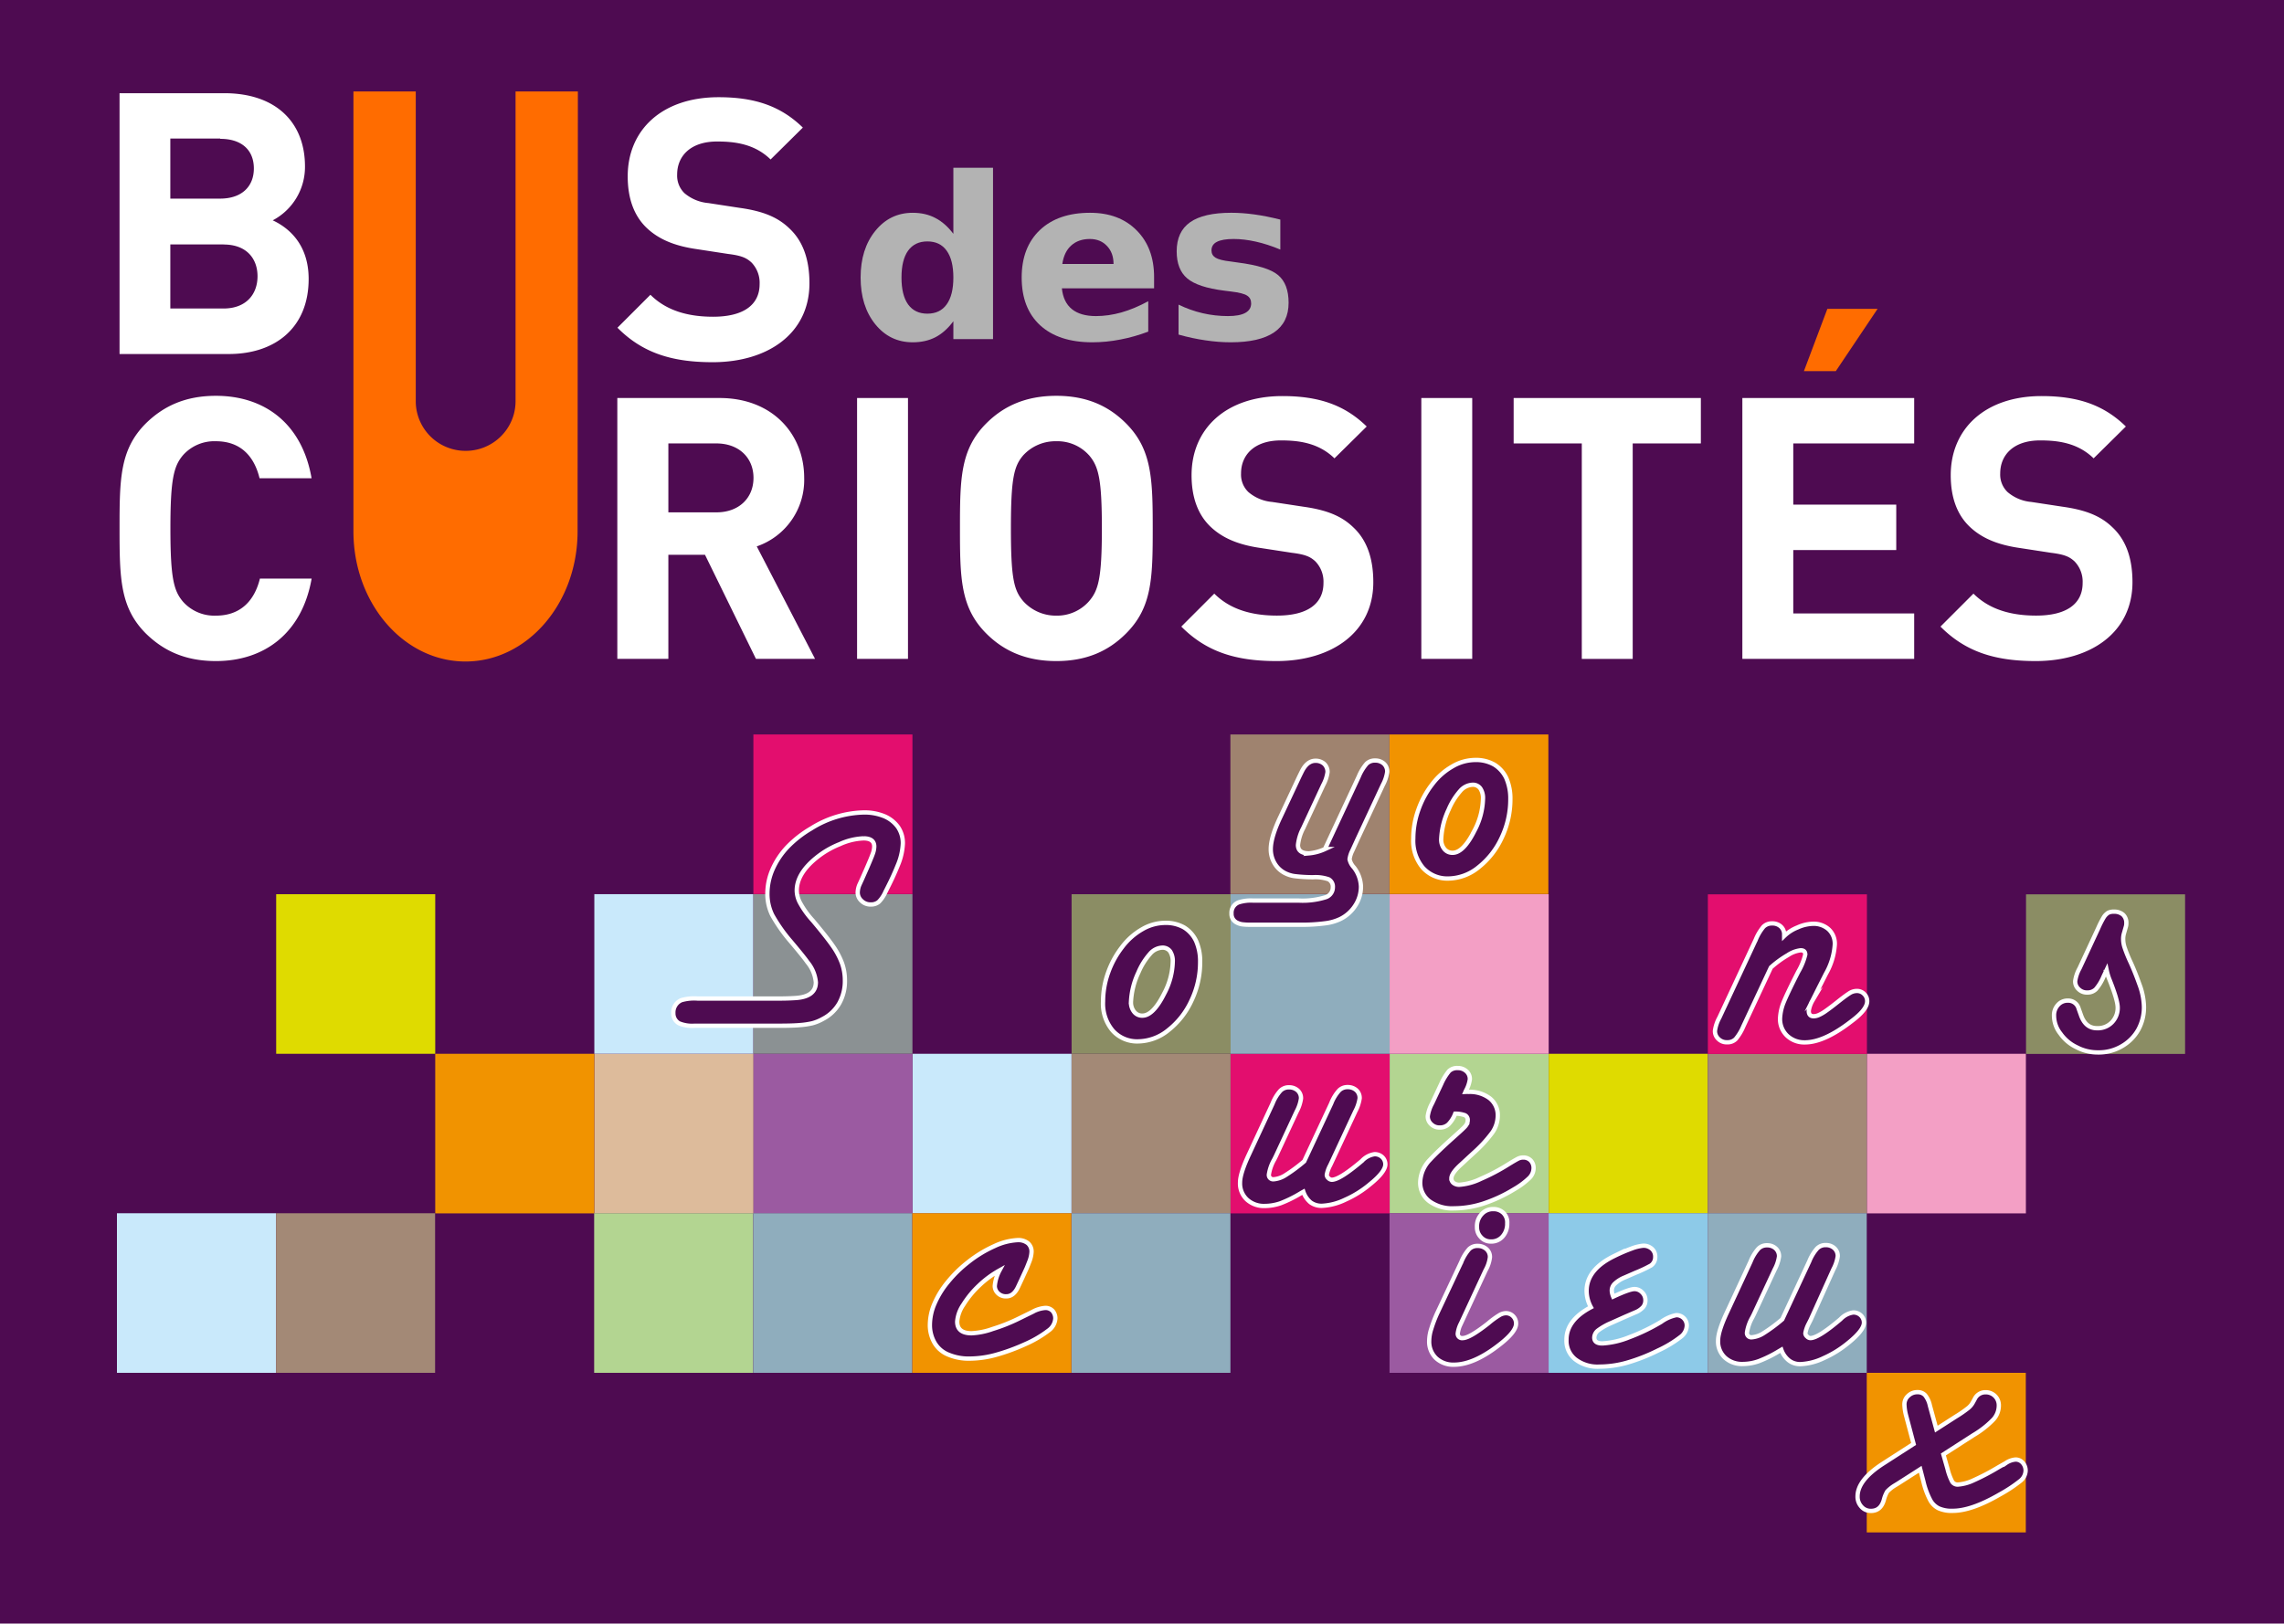
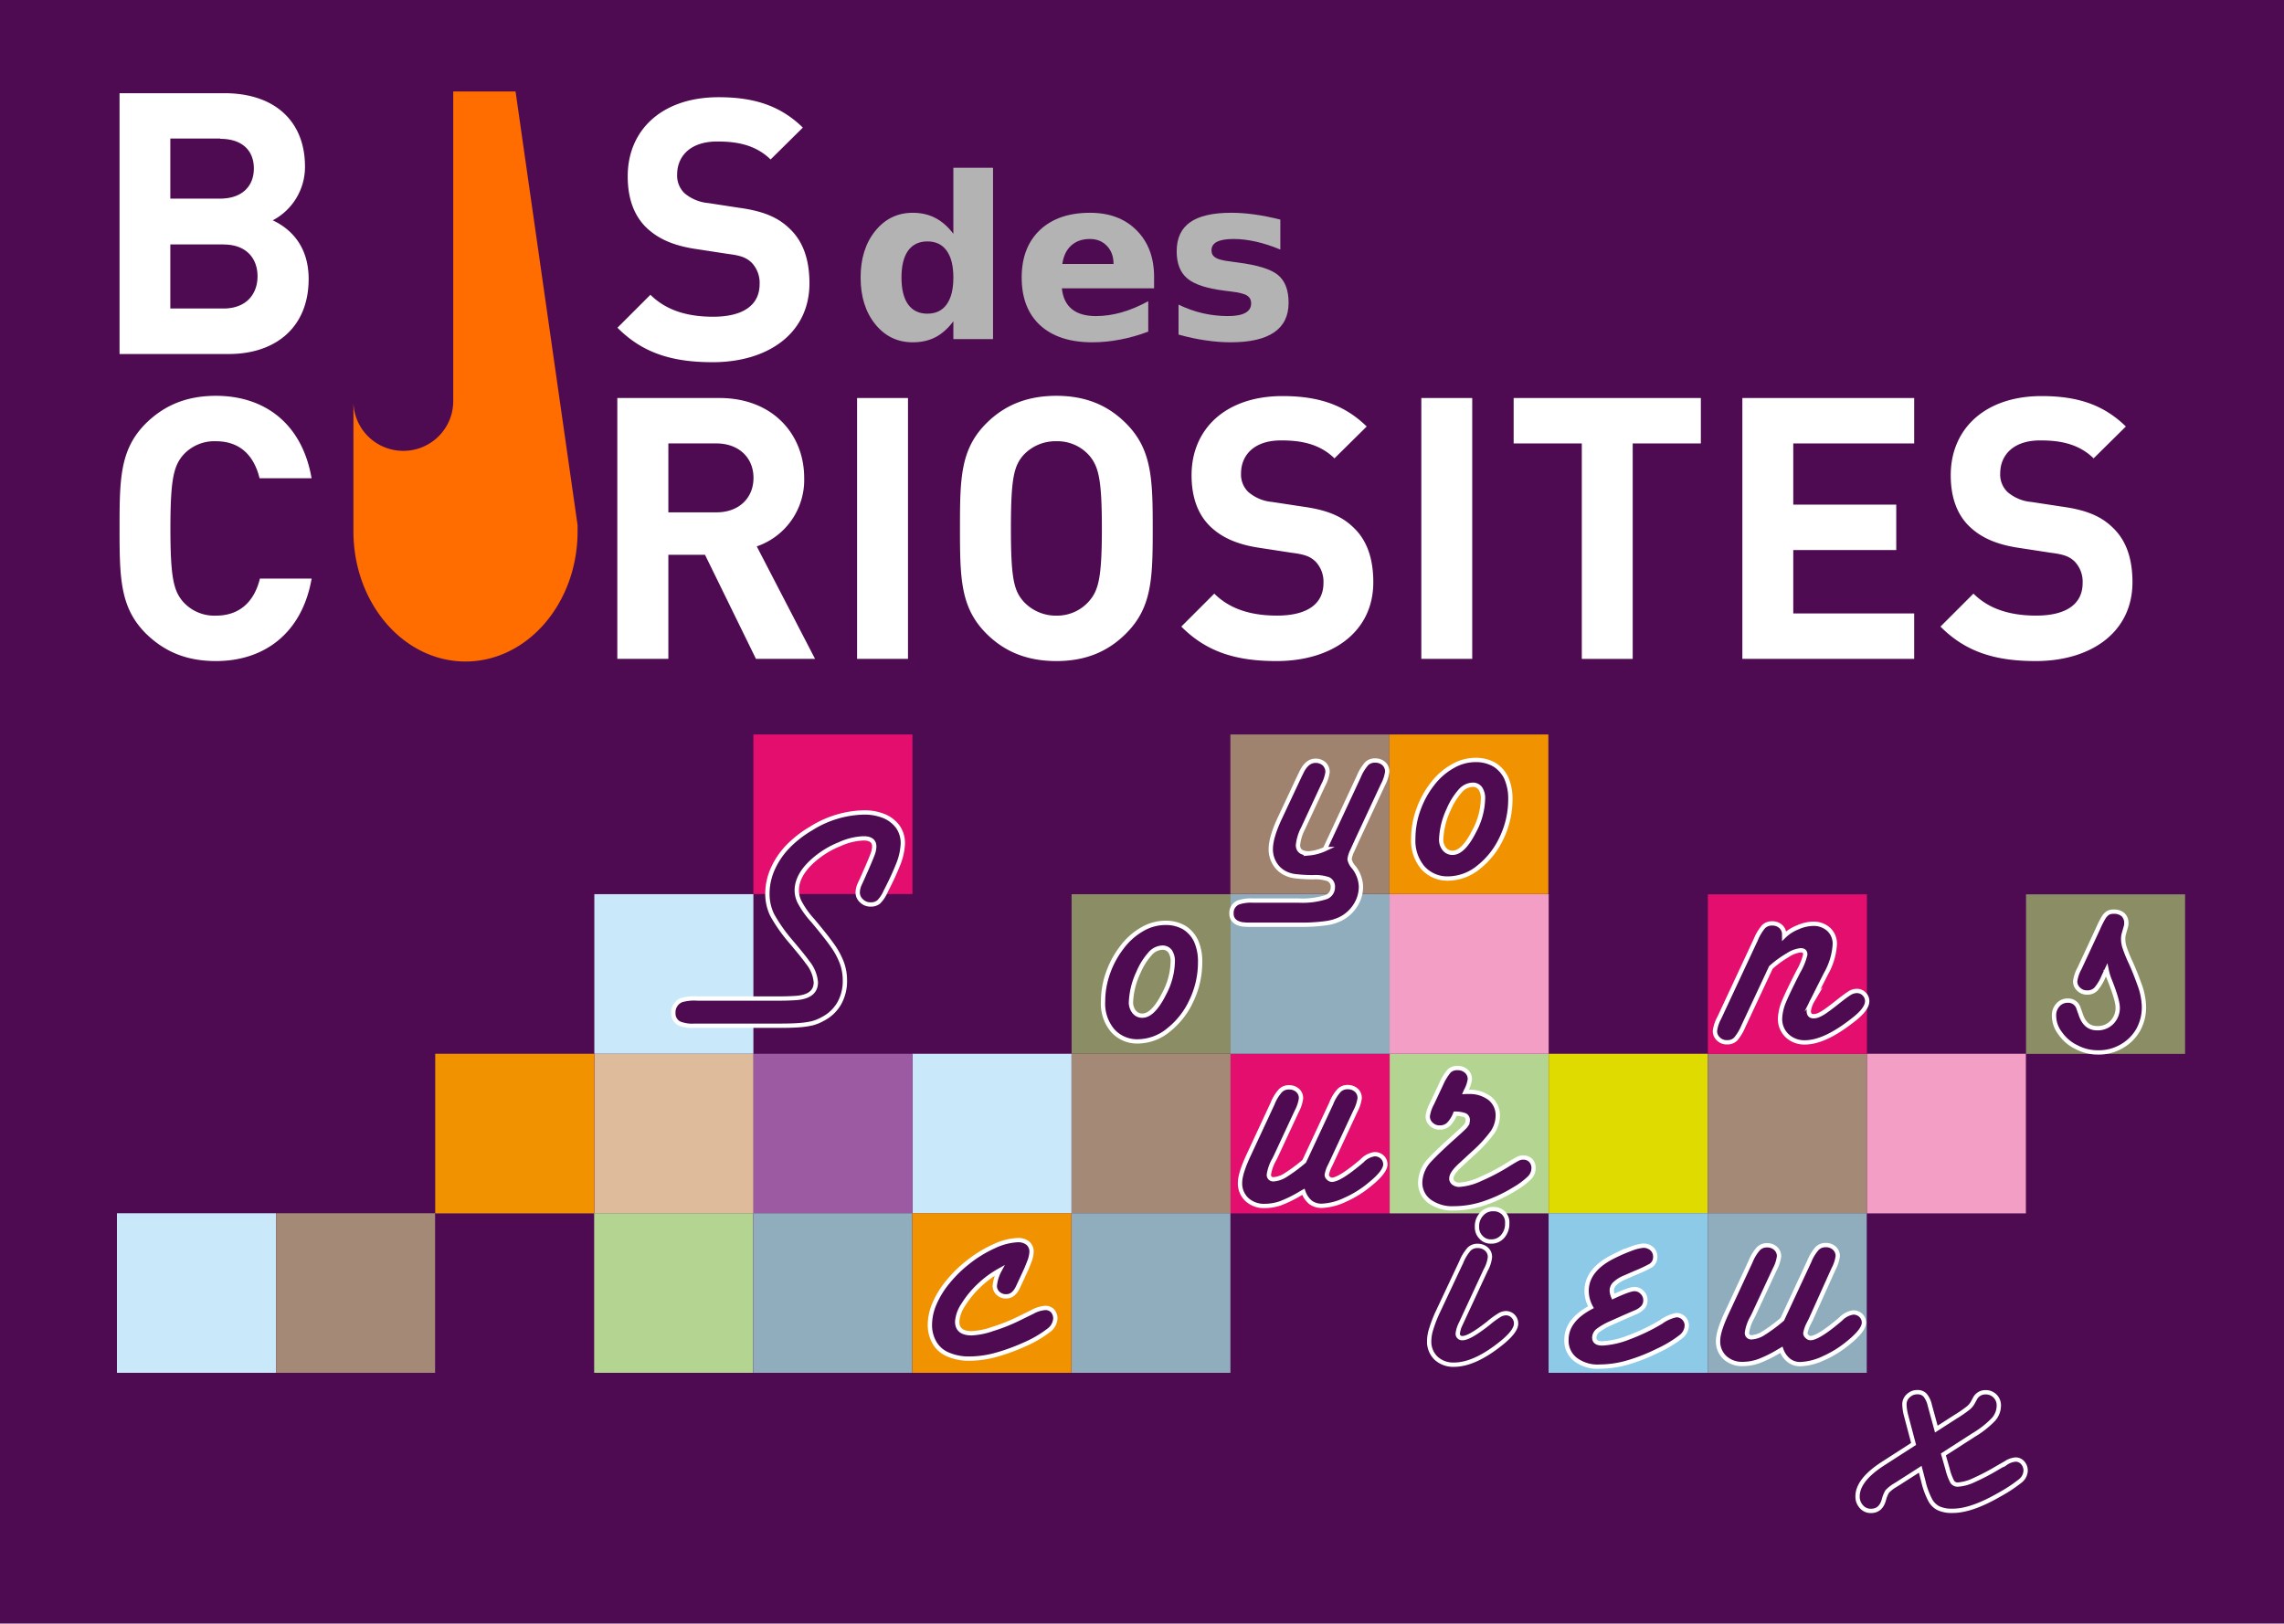
<svg xmlns="http://www.w3.org/2000/svg" xmlns:ns1="http://sodipodi.sourceforge.net/DTD/sodipodi-0.dtd" xmlns:ns2="http://www.inkscape.org/namespaces/inkscape" id="Calque_1" data-name="Calque 1" viewBox="0 0 529.869 376.739" version="1.1" ns1:docname="bus-des-curiosites.svg" width="529.869" height="376.739" ns2:version="1.0.1 (3bc2e813f5, 2020-09-07)">
  <ns1:namedview pagecolor="#4e0b51" bordercolor="#666666" borderopacity="1" objecttolerance="10" gridtolerance="10" guidetolerance="10" ns2:pageopacity="1" ns2:pageshadow="2" ns2:window-width="1920" ns2:window-height="1009" id="namedview125" showgrid="false" fit-margin-top="0" fit-margin-left="0" fit-margin-right="0" fit-margin-bottom="0" ns2:zoom="1.6113754" ns2:cx="204.2496" ns2:cy="222.1346" ns2:window-x="0" ns2:window-y="0" ns2:window-maximized="1" ns2:current-layer="Calque_1" ns2:pagecheckerboard="true" ns2:document-rotation="0" />
  <defs id="defs4">
    <style id="style2">.cls-1{fill:#ff6c00;}.cls-2{fill:#fff;}.cls-3{font-size:52.34px;fill:#b3b3b3;font-family:DINPro-Bold, DIN Pro;font-weight:700;}.cls-4{fill:#a38976;}.cls-5{fill:#b3d591;}.cls-6{fill:#c9e9fb;}.cls-7{fill:#f39fc5;}.cls-8{fill:#9b5aa1;}.cls-9{fill:#dfdb00;}.cls-10{fill:#ddbb9b;}.cls-11{fill:#e30e6e;}.cls-12{fill:#f19300;}.cls-13{fill:#8fadbd;}.cls-14{fill:#8dcae8;}.cls-15{fill:#8b9193;}.cls-16{fill:#8b8d64;}.cls-17{fill:#9f836f;}.cls-18{fill:#4e0b51;stroke:#fff;stroke-miterlimit:10;}</style>
  </defs>
  <title id="title6">bandeau-bus-des-curiosites</title>
  <rect style="font-variation-settings:'wdth' 75, 'wght' 300;fill:#4e0b51;fill-opacity:1;stroke-width:5.569" id="rect1117" width="529.869" height="376.739" x="0" y="0" />
-   <path class="cls-1" d="m 133.994,121.867 v 0 q 0,0.72 0,1.44 c 0,16.68 -11.66,30.19 -26,30.19 -14.34,0 -26,-13.51 -26,-30.19 q 0,-0.72 0,-1.44 v 0 -100.65 h 14.46 v 71.9 a 11.3,11.3 0 0 0 0.38,2.92 11.55,11.55 0 0 0 11.19,8.58 11.57,11.57 0 0 0 11.2,-8.58 11.75,11.75 0 0 0 0.38,-2.92 v -71.9 h 14.46 z" id="path8" />
+   <path class="cls-1" d="m 133.994,121.867 v 0 q 0,0.72 0,1.44 c 0,16.68 -11.66,30.19 -26,30.19 -14.34,0 -26,-13.51 -26,-30.19 q 0,-0.72 0,-1.44 v 0 -100.65 v 71.9 a 11.3,11.3 0 0 0 0.38,2.92 11.55,11.55 0 0 0 11.19,8.58 11.57,11.57 0 0 0 11.2,-8.58 11.75,11.75 0 0 0 0.38,-2.92 v -71.9 h 14.46 z" id="path8" />
  <path class="cls-2" d="m 53.074,82.147 h -25.34 v -60.52 h 24.32 c 11.81,0 18.7,6.63 18.7,17 a 14,14 0 0 1 -7.48,12.5 c 3.65,1.7 8.33,5.52 8.33,13.6 0,11.3 -7.74,17.42 -18.53,17.42 z m -2,-50 h -11.56 v 13.94 h 11.56 c 5,0 7.82,-2.8 7.82,-7 0,-4.2 -2.76,-6.87 -7.78,-6.87 z m 0.77,24.57 h -12.33 v 14.87 h 12.33 c 5.35,0 7.9,-3.4 7.9,-7.48 0,-4.08 -2.53,-7.37 -7.86,-7.37 z" id="path10" />
  <path class="cls-2" d="m 165.344,84.047 c -9.18,0 -16.15,-2 -22.1,-8 l 7.65,-7.65 c 3.82,3.82 9,5.1 14.54,5.1 7,0 10.79,-2.72 10.79,-7.57 a 6.76,6.76 0 0 0 -1.87,-5 c -1.19,-1.11 -2.38,-1.62 -5.44,-2 l -7.23,-1.11 c -5.35,-0.76 -9,-2.38 -11.73,-5 -2.89,-2.81 -4.33,-6.8 -4.33,-11.9 0,-10.8 8,-18.36 21.08,-18.36 8.33,0 14.37,2 19.55,7.05 l -7.48,7.4 c -3.74,-3.66 -8.41,-4.17 -12.41,-4.17 -6.29,0 -9.27,3.49 -9.27,7.65 a 5.66,5.66 0 0 0 1.7,4.34 9.86,9.86 0 0 0 5.53,2.29 l 7.23,1.11 c 5.52,0.76 8.92,2.21 11.56,4.76 3.23,3 4.67,7.31 4.67,12.75 0,11.68 -9.69,18.31 -22.44,18.31 z" id="path12" />
  <path class="cls-2" d="m 50.094,153.397 c -7,0 -12.07,-2.3 -16.24,-6.38 -6,-6 -6.12,-12.83 -6.12,-24.4 0,-11.57 0.09,-18.36 6.12,-24.39 4.17,-4.08 9.27,-6.38 16.24,-6.38 11.31,0 20,6.46 22.19,19.13 h -12.07 c -1.19,-4.93 -4.25,-8.59 -10.12,-8.59 a 9.74,9.74 0 0 0 -7.56,3.15 c -2.21,2.55 -3,5.52 -3,17.08 0,11.56 0.77,14.54 3,17.09 a 9.74,9.74 0 0 0 7.56,3.15 c 5.87,0 9,-3.66 10.2,-8.59 h 12 c -2.22,12.67 -10.98,19.13 -22.2,19.13 z" id="path14" />
  <path class="cls-2" d="m 175.374,152.887 -11.82,-24.15 h -8.5 v 24.15 h -11.84 V 92.357 h 23.72 c 12.32,0 19.63,8.42 19.63,18.53 a 16.3,16.3 0 0 1 -11,15.9 l 13.52,26.1 z m -9.18,-50 h -11.14 v 16 h 11.16 c 5.19,0 8.59,-3.31 8.59,-8 0,-4.69 -3.42,-7.99 -8.59,-7.99 z" id="path16" />
  <path class="cls-2" d="M 198.834,152.887 V 92.357 h 11.81 v 60.53 z" id="path18" />
  <path class="cls-2" d="m 261.214,147.017 c -4.08,4.08 -9.18,6.38 -16.15,6.38 -6.97,0 -12.16,-2.3 -16.24,-6.38 -6,-6 -6.12,-12.83 -6.12,-24.4 0,-11.57 0.09,-18.36 6.12,-24.39 4.08,-4.08 9.27,-6.38 16.24,-6.38 6.97,0 12.07,2.3 16.15,6.38 6,6 6.21,12.83 6.21,24.39 0,11.56 -0.16,18.37 -6.21,24.4 z m -8.59,-41.4 a 9.83,9.83 0 0 0 -7.56,-3.23 10.16,10.16 0 0 0 -7.65,3.23 c -2.21,2.55 -2.89,5.44 -2.89,17 0,11.56 0.68,14.37 2.89,16.92 a 10.18,10.18 0 0 0 7.65,3.32 9.86,9.86 0 0 0 7.56,-3.32 c 2.21,-2.55 3,-5.35 3,-16.92 0,-11.57 -0.78,-14.4 -2.99,-17 z" id="path20" />
  <path class="cls-2" d="m 296.154,153.397 c -9.18,0 -16.15,-2 -22.1,-8 l 7.65,-7.65 c 3.83,3.82 9,5.1 14.54,5.1 7.05,0 10.79,-2.72 10.79,-7.57 a 6.76,6.76 0 0 0 -1.87,-5 c -1.19,-1.11 -2.38,-1.62 -5.44,-2 l -7.22,-1.11 c -5.36,-0.76 -9,-2.38 -11.73,-5 -2.89,-2.8 -4.34,-6.8 -4.34,-11.9 0,-10.79 8,-18.36 21.08,-18.36 8.33,0 14.37,2 19.55,7.06 l -7.48,7.39 c -3.74,-3.65 -8.41,-4.16 -12.41,-4.16 -6.29,0 -9.26,3.48 -9.26,7.65 a 5.61,5.61 0 0 0 1.7,4.33 9.76,9.76 0 0 0 5.52,2.3 l 7.23,1.1 c 5.52,0.77 8.92,2.21 11.56,4.76 3.23,3 4.67,7.32 4.67,12.76 0,11.67 -9.69,18.3 -22.44,18.3 z" id="path22" />
  <path class="cls-2" d="M 329.734,152.887 V 92.357 h 11.81 v 60.53 z" id="path24" />
  <path class="cls-2" d="m 378.774,102.897 v 50 h -11.81 v -50 h -15.81 V 92.357 h 43.43 v 10.54 z" id="path26" />
  <path class="cls-2" d="M 404.214,152.887 V 92.357 h 39.86 v 10.54 h -28.05 v 14.2 h 23.89 v 10.54 h -23.89 v 14.71 h 28.05 v 10.54 z" id="path28" />
  <path class="cls-2" d="m 472.274,153.397 c -9.18,0 -16.15,-2 -22.1,-8 l 7.65,-7.65 c 3.83,3.82 9,5.1 14.54,5.1 7.05,0 10.79,-2.72 10.79,-7.57 a 6.76,6.76 0 0 0 -1.87,-5 c -1.19,-1.11 -2.38,-1.62 -5.44,-2 l -7.22,-1.11 c -5.36,-0.76 -9,-2.38 -11.73,-5 -2.9,-2.8 -4.34,-6.8 -4.34,-11.9 0,-10.79 8,-18.36 21.08,-18.36 8.33,0 14.37,2 19.55,7.06 l -7.48,7.39 c -3.74,-3.65 -8.41,-4.16 -12.41,-4.16 -6.29,0 -9.26,3.48 -9.26,7.65 a 5.61,5.61 0 0 0 1.7,4.33 9.76,9.76 0 0 0 5.52,2.3 l 7.23,1.1 c 5.52,0.77 8.92,2.21 11.56,4.76 3.23,3 4.67,7.32 4.67,12.76 0,11.67 -9.69,18.3 -22.44,18.3 z" id="path30" />
-   <path class="cls-1" d="m 425.894,86.117 h -7.4 l 5.44,-14.45 h 11.65 z" id="path32" />
  <g aria-label="des" id="text34" style="font-weight:700;font-size:52.34px;font-family:DINPro-Bold, 'DIN Pro';fill:#b3b3b3" class="cls-3">
    <path d="M 221.173,54.255 V 38.921 h 9.2 v 39.766 h -9.2 v -4.14 q -1.891,2.53 -4.166,3.706 -2.275,1.176 -5.265,1.176 -5.29,0 -8.689,-4.191 -3.399,-4.217 -3.399,-10.836 0,-6.619 3.399,-10.81 3.399,-4.217 8.689,-4.217 2.965,0 5.239,1.201 2.3,1.176 4.191,3.68 z m -6.031,18.529 q 2.939,0 4.472,-2.147 1.559,-2.147 1.559,-6.236 0,-4.089 -1.559,-6.236 -1.533,-2.147 -4.472,-2.147 -2.913,0 -4.472,2.147 -1.533,2.147 -1.533,6.236 0,4.089 1.533,6.236 1.559,2.147 4.472,2.147 z" style="font-weight:700;font-size:52.34px;font-family:DINPro-Bold, 'DIN Pro';fill:#b3b3b3" id="path999" />
    <path d="m 267.738,64.299 v 2.607 H 246.347 q 0.332,3.22 2.326,4.83 1.993,1.61 5.571,1.61 2.888,0 5.904,-0.843 3.041,-0.869 6.236,-2.607 v 7.054 q -3.246,1.227 -6.491,1.84 -3.246,0.639 -6.491,0.639 -7.769,0 -12.088,-3.936 -4.294,-3.961 -4.294,-11.092 0,-7.003 4.217,-11.015 4.242,-4.012 11.654,-4.012 6.747,0 10.785,4.064 4.064,4.064 4.064,10.862 z m -9.405,-3.041 q 0,-2.607 -1.533,-4.191 -1.508,-1.61 -3.961,-1.61 -2.658,0 -4.319,1.508 -1.661,1.482 -2.07,4.294 z" style="font-weight:700;font-size:52.34px;font-family:DINPro-Bold, 'DIN Pro';fill:#b3b3b3" id="path1001" />
    <path d="m 297.026,50.958 v 6.951 q -2.939,-1.227 -5.674,-1.84 -2.735,-0.613 -5.162,-0.613 -2.607,0 -3.885,0.664 -1.252,0.639 -1.252,1.993 0,1.099 0.946,1.687 0.971,0.588 3.45,0.869 l 1.61,0.23 q 7.028,0.894 9.456,2.939 2.428,2.045 2.428,6.415 0,4.575 -3.373,6.875 -3.373,2.3 -10.069,2.3 -2.837,0 -5.878,-0.46 -3.016,-0.434 -6.21,-1.329 v -6.951 q 2.735,1.329 5.597,1.993 2.888,0.664 5.852,0.664 2.683,0 4.038,-0.741 1.355,-0.741 1.355,-2.198 0,-1.227 -0.946,-1.815 -0.92,-0.613 -3.706,-0.946 l -1.61,-0.204 q -6.108,-0.767 -8.561,-2.837 -2.453,-2.07 -2.453,-6.287 0,-4.549 3.118,-6.747 3.118,-2.198 9.558,-2.198 2.53,0 5.316,0.383 2.786,0.383 6.057,1.201 z" style="font-weight:700;font-size:52.34px;font-family:DINPro-Bold, 'DIN Pro';fill:#b3b3b3" id="path1003" />
  </g>
  <g id="g996" transform="translate(-485.4,170.428)">
    <rect class="cls-4" x="733.98" y="74.1" width="36.9" height="37.03" id="rect36" />
    <rect class="cls-5" x="807.79" y="74.1" width="36.9" height="37.03" id="rect38" />
    <rect class="cls-6" x="697.08" y="74.1" width="36.9" height="37.03" id="rect40" />
    <rect class="cls-7" x="918.49" y="74.1" width="36.9" height="37.03" id="rect42" />
    <rect class="cls-8" x="660.17" y="74.1" width="36.9" height="37.03" id="rect44" />
    <rect class="cls-9" x="844.69" y="74.1" width="36.9" height="37.03" id="rect46" />
    <rect class="cls-4" x="881.59" y="74.1" width="36.9" height="37.03" id="rect48" />
    <rect class="cls-10" x="623.28" y="74.1" width="36.9" height="37.03" id="rect50" />
    <rect class="cls-11" x="770.88" y="74.1" width="36.9" height="37.03" id="rect52" />
    <rect class="cls-12" x="586.37" y="74.1" width="36.9" height="37.03" id="rect54" />
-     <rect class="cls-12" x="918.47" y="148.13" width="36.9" height="37.03" id="rect56" />
    <rect class="cls-6" x="512.53" y="111.1" width="36.9" height="37.03" id="rect58" />
    <rect class="cls-4" x="549.44" y="111.1" width="36.9" height="37.03" id="rect60" />
    <rect class="cls-5" x="623.24" y="111.1" width="36.9" height="37.03" id="rect62" />
    <rect class="cls-13" x="660.15" y="111.1" width="36.9" height="37.03" id="rect64" />
    <rect class="cls-14" x="844.66" y="111.1" width="36.9" height="37.03" id="rect66" />
    <rect class="cls-13" x="881.57" y="111.1" width="36.9" height="37.03" id="rect68" />
-     <rect class="cls-8" x="807.76" y="111.1" width="36.9" height="37.03" id="rect70" />
    <rect class="cls-13" x="733.95" y="111.1" width="36.9" height="37.03" id="rect72" />
    <rect class="cls-12" x="697.05" y="111.1" width="36.9" height="37.03" id="rect74" />
    <rect class="cls-6" x="623.28" y="37.06" width="36.9" height="37.03" id="rect76" />
-     <rect class="cls-9" x="549.47" y="37.07" width="36.9" height="37.03" id="rect78" />
-     <rect class="cls-15" x="660.18" y="37.06" width="36.9" height="37.03" id="rect80" />
    <rect class="cls-16" x="734" y="37.07" width="36.9" height="37.03" id="rect82" />
    <rect class="cls-11" x="881.61" y="37.1" width="36.9" height="37.03" id="rect84" />
    <rect class="cls-13" x="770.89" y="37.07" width="36.9" height="37.03" id="rect86" />
    <rect class="cls-7" x="807.78" y="37.07" width="36.9" height="37.03" id="rect88" />
    <rect class="cls-16" x="955.42" y="37.1" width="36.9" height="37.03" id="rect90" />
    <rect class="cls-12" x="807.71" width="36.9" height="37.03" id="rect92" y="0" />
    <rect class="cls-17" x="770.84" width="36.9" height="37.03" id="rect94" y="0" />
    <rect class="cls-11" x="660.18" width="36.9" height="37.03" id="rect96" y="0" />
    <path class="cls-18" d="M -424.22,810.5 H -406 c 1.2,0 2.64,0 4.32,-0.11 3.25,-0.17 4.87,-1.4 4.87,-3.67 a 8.48,8.48 0 0 0 -1.94,-4.65 q -0.8,-1.17 -3.92,-4.87 a 36.84,36.84 0 0 1 -4.28,-6.11 11.18,11.18 0 0 1 -1.1,-4.91 14.08,14.08 0 0 1 1.21,-5.68 18.18,18.18 0 0 1 3.44,-5.16 25.3,25.3 0 0 1 5.46,-4.28 23.9,23.9 0 0 1 12.16,-3.74 12.08,12.08 0 0 1 4.87,0.88 7.49,7.49 0 0 1 3.18,2.53 6.6,6.6 0 0 1 1.1,3.8 14.48,14.48 0 0 1 -1.17,5.06 q -1,2.49 -2.34,5.12 l -0.55,1.1 a 7.6,7.6 0 0 1 -1.54,2.27 2.75,2.75 0 0 1 -1.83,0.59 2.92,2.92 0 0 1 -2.16,-0.84 2.6,2.6 0 0 1 -0.88,-1.94 4.79,4.79 0 0 1 0.4,-1.8 l 0.62,-1.35 1.07,-2.42 c 0.68,-1.56 1.16,-2.71 1.42,-3.44 a 5.22,5.22 0 0 0 0.33,-1.65 c 0,-1.27 -0.83,-1.9 -2.49,-1.9 a 14.61,14.61 0 0 0 -5.53,1.35 20.7,20.7 0 0 0 -5.53,3.26 q -4.43,3.63 -4.43,7.51 a 6.16,6.16 0 0 0 0.81,2.93 20.74,20.74 0 0 0 2.89,4 c 2.17,2.58 3.72,4.55 4.65,5.89 a 17.72,17.72 0 0 1 2.16,4.07 11.85,11.85 0 0 1 0.66,3.91 10.54,10.54 0 0 1 -1.28,5.31 9.21,9.21 0 0 1 -3.84,3.67 10.3,10.3 0 0 1 -2.42,1 18.62,18.62 0 0 1 -2.89,0.43 q -1.62,0.15 -4.77,0.15 h -19.66 a 7.94,7.94 0 0 1 -3.59,-0.55 2.6,2.6 0 0 1 -1.35,-2.38 3.07,3.07 0 0 1 1.86,-3 10.69,10.69 0 0 1 3.79,-0.38 z" transform="translate(1071.48,-749.22)" id="path98" />
    <path class="cls-18" d="m -330.18,811.18 a 19.82,19.82 0 0 1 1.17,-6.67 21.25,21.25 0 0 1 3.23,-5.93 15.44,15.44 0 0 1 4.72,-4.18 10.63,10.63 0 0 1 5.31,-1.46 8.51,8.51 0 0 1 4.36,1.06 7.38,7.38 0 0 1 2.78,3.11 11.66,11.66 0 0 1 0.95,4.91 20.67,20.67 0 0 1 -2,8.94 18.53,18.53 0 0 1 -5.38,6.88 11.31,11.31 0 0 1 -7,2.6 7.58,7.58 0 0 1 -5.93,-2.53 9.7,9.7 0 0 1 -2.21,-6.73 z m 6.48,0.07 a 3.44,3.44 0 0 0 0.74,2.34 2.35,2.35 0 0 0 1.9,0.88 c 1.66,0 3.35,-1.7 5.05,-5.09 a 16.49,16.49 0 0 0 2,-7.4 4.12,4.12 0 0 0 -0.62,-2.45 2.15,2.15 0 0 0 -1.83,-0.84 3.94,3.94 0 0 0 -2.82,1.43 15.73,15.73 0 0 0 -2.71,4.35 17.8,17.8 0 0 0 -1.71,6.78 z" transform="translate(1071.48,-749.22)" id="path100" />
    <path class="cls-18" d="m -278.7,775.81 7.84,-16.81 a 10.93,10.93 0 0 1 1.83,-3 2.71,2.71 0 0 1 2,-0.73 2.92,2.92 0 0 1 2,0.73 2.46,2.46 0 0 1 0.77,1.91 9.06,9.06 0 0 1 -1,3 l -5.93,12.71 -1.17,2.57 a 6.11,6.11 0 0 0 -0.63,2 3.92,3.92 0 0 0 1,1.87 7.68,7.68 0 0 1 1.64,4.43 8,8 0 0 1 -1.31,4.43 8.68,8.68 0 0 1 -3.48,3.12 11.37,11.37 0 0 1 -3.52,1 41.21,41.21 0 0 1 -6.11,0.33 H -296 a 13,13 0 0 1 -2,-0.11 4.05,4.05 0 0 1 -1.17,-0.4 2.21,2.21 0 0 1 -1.21,-2.09 2.57,2.57 0 0 1 1.69,-2.6 9.28,9.28 0 0 1 3.37,-0.4 h 10.65 a 17.82,17.82 0 0 0 6,-0.74 2.41,2.41 0 0 0 1.8,-2.34 1.93,1.93 0 0 0 -1,-1.87 9.35,9.35 0 0 0 -3.59,-0.47 34.81,34.81 0 0 1 -4.32,-0.26 7,7 0 0 1 -2.34,-0.77 5.87,5.87 0 0 1 -2.31,-2.27 6.34,6.34 0 0 1 -0.84,-3.22 q 0,-2.79 2.23,-7.47 l 4.36,-9.3 0.18,-0.37 0.4,-0.81 c 0.83,-1.7 1.91,-2.56 3.23,-2.56 a 3,3 0 0 1 2,0.73 2.62,2.62 0 0 1 0.77,1.91 9.06,9.06 0 0 1 -1,3 l -4.65,10 a 10.86,10.86 0 0 0 -1.21,3.91 c 0,1.3 0.84,1.94 2.53,1.94 a 11.16,11.16 0 0 0 3.73,-1 z" transform="translate(1071.48,-749.22)" id="path102" />
    <path class="cls-18" d="m -258.21,773.38 a 19.72,19.72 0 0 1 1.17,-6.66 21,21 0 0 1 3.22,-5.94 15.43,15.43 0 0 1 4.73,-4.17 10.51,10.51 0 0 1 5.31,-1.47 8.5,8.5 0 0 1 4.35,1.07 7.34,7.34 0 0 1 2.79,3.11 11.82,11.82 0 0 1 0.95,4.91 20.63,20.63 0 0 1 -2,8.93 18.59,18.59 0 0 1 -5.39,6.89 11.27,11.27 0 0 1 -7,2.6 7.62,7.62 0 0 1 -5.93,-2.53 9.72,9.72 0 0 1 -2.2,-6.74 z m 6.48,0.07 a 3.45,3.45 0 0 0 0.73,2.35 2.38,2.38 0 0 0 1.91,0.88 q 2.49,0 5.05,-5.09 a 16.6,16.6 0 0 0 2,-7.4 4,4 0 0 0 -0.62,-2.45 2.1,2.1 0 0 0 -1.83,-0.85 4,4 0 0 0 -2.82,1.43 16,16 0 0 0 -2.71,4.36 17.71,17.71 0 0 0 -1.71,6.77 z" transform="translate(1071.48,-749.22)" id="path104" />
    <path class="cls-18" d="m -172.17,795.7 v 0.3 a 9.39,9.39 0 0 1 3.11,-2 9.27,9.27 0 0 1 3.55,-0.85 5.22,5.22 0 0 1 3.7,1.32 4.56,4.56 0 0 1 1.39,3.48 15.68,15.68 0 0 1 -2.05,6.78 l -1.65,3.26 -1.5,3 a 6.55,6.55 0 0 0 -0.84,2.38 c 0,0.83 0.38,1.24 1.14,1.24 a 3.06,3.06 0 0 0 1.2,-0.29 9.65,9.65 0 0 0 1.69,-1 c 0.63,-0.44 1.61,-1.18 2.93,-2.23 1.32,-1.05 2.16,-1.63 2.67,-1.94 a 3.14,3.14 0 0 1 1.54,-0.41 2.3,2.3 0 0 1 1.68,0.7 2.28,2.28 0 0 1 0.7,1.69 c 0,1.26 -1.17,2.78 -3.52,4.54 q -6.4,5 -10.91,5 a 5.79,5.79 0 0 1 -4.14,-1.54 5.3,5.3 0 0 1 -1.64,-4.07 11.29,11.29 0 0 1 0.76,-3.51 c 0.52,-1.32 1.66,-3.74 3.45,-7.25 a 14.93,14.93 0 0 0 1.64,-4 c 0,-0.68 -0.35,-1 -1.06,-1 a 6.74,6.74 0 0 0 -3,1.13 23.26,23.26 0 0 0 -3.92,2.86 l -6.37,13.62 a 11.7,11.7 0 0 1 -1.8,3 2.69,2.69 0 0 1 -2,0.74 2.71,2.71 0 0 1 -2,-0.77 2.42,2.42 0 0 1 -0.8,-1.91 8.65,8.65 0 0 1 1,-3 l 8.46,-18.13 a 11.47,11.47 0 0 1 1.79,-3 2.72,2.72 0 0 1 2,-0.77 2.83,2.83 0 0 1 2,0.7 2.41,2.41 0 0 1 0.8,1.93 z" transform="translate(1071.48,-749.22)" id="path106" />
    <path class="cls-18" d="m -97.36,803.87 -0.69,1.46 a 11,11 0 0 1 -1.8,3 2.72,2.72 0 0 1 -2,0.77 2.68,2.68 0 0 1 -2,-0.77 2.37,2.37 0 0 1 -0.8,-1.9 8.49,8.49 0 0 1 1,-2.93 l 4.33,-9.31 a 22.71,22.71 0 0 1 1.32,-2.59 3.37,3.37 0 0 1 1,-1 2.79,2.79 0 0 1 1.35,-0.26 3.1,3.1 0 0 1 2.09,0.69 2.56,2.56 0 0 1 0.77,2 2.51,2.51 0 0 1 -0.11,0.81 l -0.44,1.54 a 4.55,4.55 0 0 0 -0.18,1.28 6.23,6.23 0 0 0 0.33,2 32.57,32.57 0 0 0 1.43,3.51 c 0.61,1.34 1.29,3 2,5 a 15.83,15.83 0 0 1 1.06,5.16 10.88,10.88 0 0 1 -1.3,5.38 10.18,10.18 0 0 1 -3.88,3.88 10.53,10.53 0 0 1 -5.45,1.41 10.47,10.47 0 0 1 -5,-1.21 9.59,9.59 0 0 1 -3.77,-3.18 6.68,6.68 0 0 1 -1.46,-4.1 3.49,3.49 0 0 1 0.91,-2.53 2.93,2.93 0 0 1 2.27,-1 2.5,2.5 0 0 1 2.53,1.86 l 0.55,1.54 q 1.06,3 3.7,3 a 4.54,4.54 0 0 0 3.49,-1.38 4.77,4.77 0 0 0 1.32,-3.41 q 0,-1.76 -2,-6.73 a 13.46,13.46 0 0 1 -0.57,-1.99 z" transform="translate(1071.48,-749.22)" id="path108" />
    <path class="cls-18" d="m -354.21,873.6 a 23.1,23.1 0 0 0 -4.72,3.48 22.14,22.14 0 0 0 -3.67,4.47 8,8 0 0 0 -1.42,3.91 q 0,2.71 3.33,2.71 a 16.78,16.78 0 0 0 4.91,-1 40.4,40.4 0 0 0 5.71,-2.24 l 3.51,-1.72 a 7.18,7.18 0 0 1 3,-0.92 2.25,2.25 0 0 1 1.69,0.7 2.66,2.66 0 0 1 0.62,1.76 3.71,3.71 0 0 1 -1.58,2.78 26.18,26.18 0 0 1 -5.53,3.22 46.23,46.23 0 0 1 -6.77,2.46 23.38,23.38 0 0 1 -5.93,0.84 12.13,12.13 0 0 1 -5,-0.92 6.53,6.53 0 0 1 -3.19,-2.71 8.16,8.16 0 0 1 -1.1,-4.28 12.58,12.58 0 0 1 1.06,-4.83 20.56,20.56 0 0 1 3.12,-5.06 29,29 0 0 1 4.68,-4.58 28.61,28.61 0 0 1 6.12,-3.73 14.28,14.28 0 0 1 5.46,-1.39 3.56,3.56 0 0 1 2.3,0.73 2.55,2.55 0 0 1 0.84,2 7,7 0 0 1 -0.43,2.05 c -0.35,0.9 -0.58,1.49 -0.7,1.76 l -1.21,2.63 -0.77,1.65 c -0.68,1.49 -1.6,2.23 -2.74,2.23 a 2.59,2.59 0 0 1 -1.91,-0.69 2.31,2.31 0 0 1 -0.77,-1.72 9.48,9.48 0 0 1 1.09,-3.59 z" transform="translate(1071.48,-749.22)" id="path110" />
    <path class="cls-18" d="m -283.71,855.34 -0.52,0.29 a 29.17,29.17 0 0 1 -4.72,2.35 11.36,11.36 0 0 1 -3.73,0.65 5.82,5.82 0 0 1 -4.14,-1.5 5.09,5.09 0 0 1 -1.58,-3.92 c 0,-1.44 0.7,-3.63 2.09,-6.59 l 5.46,-11.75 a 9.69,9.69 0 0 1 1.83,-3 2.72,2.72 0 0 1 2,-0.77 2.93,2.93 0 0 1 2,0.73 2.41,2.41 0 0 1 0.76,1.87 9,9 0 0 1 -1,3 l -4.87,10.47 -0.33,0.66 a 10,10 0 0 0 -1.25,3.51 1,1 0 0 0 1.1,1.1 5.9,5.9 0 0 0 2.82,-1 36.55,36.55 0 0 0 4.28,-3.18 l 6.27,-13.44 a 9.69,9.69 0 0 1 1.83,-3 2.72,2.72 0 0 1 2,-0.77 2.93,2.93 0 0 1 2,0.73 2.41,2.41 0 0 1 0.76,1.87 9.22,9.22 0 0 1 -1,3 l -5.39,11.57 -0.47,1 a 7.07,7.07 0 0 0 -0.77,2.2 1,1 0 0 0 0.4,0.77 1.09,1.09 0 0 0 0.77,0.36 q 1.83,0 7,-4.39 a 5,5 0 0 1 2.89,-1.54 2.51,2.51 0 0 1 1.8,0.66 2.31,2.31 0 0 1 0.73,1.68 q 0,1.77 -3.63,4.69 a 24.17,24.17 0 0 1 -5.71,3.55 13.83,13.83 0 0 1 -5.31,1.39 4.26,4.26 0 0 1 -2.71,-0.8 5.5,5.5 0 0 1 -1.66,-2.45 z" transform="translate(1071.48,-749.22)" id="path112" />
    <path class="cls-18" d="m -246,831.9 -0.11,0.26 a 6.56,6.56 0 0 1 0.77,0 7.62,7.62 0 0 1 4.9,1.51 5,5 0 0 1 1.83,4 7,7 0 0 1 -1.2,3.84 30.55,30.55 0 0 1 -4.4,4.8 l -2.89,2.67 c -1.52,1.37 -2.27,2.44 -2.27,3.23 a 1.3,1.3 0 0 0 0.51,1.09 2.12,2.12 0 0 0 1.36,0.41 13.72,13.72 0 0 0 4.94,-1.36 46.41,46.41 0 0 0 6.36,-3.35 c 1.15,-0.71 1.93,-1.16 2.34,-1.36 a 2.65,2.65 0 0 1 1.18,-0.25 2.36,2.36 0 0 1 1.72,0.69 2.53,2.53 0 0 1 0.66,1.8 3.27,3.27 0 0 1 -1,2.27 18,18 0 0 1 -3.51,2.6 33.82,33.82 0 0 1 -7.29,3.37 22.14,22.14 0 0 1 -6.63,1.06 9,9 0 0 1 -5.75,-1.65 5.33,5.33 0 0 1 -2.12,-4.47 7.84,7.84 0 0 1 2.23,-5.12 q 1.76,-1.9 5.31,-5.09 c 1.81,-1.61 2.82,-2.55 3,-2.82 a 2,2 0 0 0 0.48,-1.28 1.2,1.2 0 0 0 -0.66,-1.18 6.81,6.81 0 0 0 -2.24,-0.36 7.11,7.11 0 0 1 -1.57,2.49 2.91,2.91 0 0 1 -2,0.73 2.71,2.71 0 0 1 -2,-0.77 2.4,2.4 0 0 1 -0.8,-1.9 8.78,8.78 0 0 1 1,-2.93 l 2.12,-4.51 a 12.82,12.82 0 0 1 1.83,-3 2.71,2.71 0 0 1 2,-0.69 2.91,2.91 0 0 1 2,0.73 2.37,2.37 0 0 1 0.81,1.9 7.56,7.56 0 0 1 -0.91,2.64 z" transform="translate(1071.48,-749.22)" id="path114" />
    <path class="cls-18" d="m -252.71,883.63 5.64,-12 a 10.46,10.46 0 0 1 1.83,-3 2.71,2.71 0 0 1 2,-0.73 3,3 0 0 1 2,0.73 2.39,2.39 0 0 1 0.81,1.91 8,8 0 0 1 -1,3 l -5.71,12.31 a 7,7 0 0 0 -0.74,2.27 1,1 0 0 0 1.14,1.17 c 1.05,0 3,-1.13 5.9,-3.4 a 19.34,19.34 0 0 1 2.6,-1.91 3.08,3.08 0 0 1 1.5,-0.47 2.29,2.29 0 0 1 1.68,0.69 2.37,2.37 0 0 1 0.7,1.72 q 0,1.8 -3.41,4.54 c -4.12,3.32 -7.79,5 -11,5 a 5.82,5.82 0 0 1 -4.18,-1.53 5.3,5.3 0 0 1 -1.57,-4 9.38,9.38 0 0 1 0.47,-2.75 30.4,30.4 0 0 1 1.34,-3.55 z m 16.29,-21 a 4.4,4.4 0 0 1 -1,3 3.43,3.43 0 0 1 -2.79,1.25 3,3 0 0 1 -2.3,-1 3.22,3.22 0 0 1 -0.92,-2.38 4.07,4.07 0 0 1 1.1,-3 3.47,3.47 0 0 1 2.71,-1.14 3.23,3.23 0 0 1 2.31,0.88 3.07,3.07 0 0 1 0.89,2.44 z" transform="translate(1071.48,-749.22)" id="path116" />
    <path class="cls-18" d="m -217,882.13 a 8,8 0 0 1 -1,-3.77 q 0,-5 6.44,-8.13 a 40.66,40.66 0 0 1 4,-1.72 10.24,10.24 0 0 1 2.71,-0.66 2.91,2.91 0 0 1 2,0.73 2.41,2.41 0 0 1 0.77,1.87 2.35,2.35 0 0 1 -1,2 31.49,31.49 0 0 1 -3.59,1.69 l -2.52,1.1 a 7.29,7.29 0 0 0 -2.27,1.43 2.18,2.18 0 0 0 -0.7,1.61 4,4 0 0 0 0.33,1.39 q 3.74,-1.75 4.94,-1.76 a 2.43,2.43 0 0 1 1.76,0.77 2.46,2.46 0 0 1 0.77,1.83 2.4,2.4 0 0 1 -0.55,1.61 4.89,4.89 0 0 1 -1.9,1.25 l -2.31,1 -3.29,1.47 a 14.74,14.74 0 0 0 -2.9,1.65 2.18,2.18 0 0 0 -0.91,1.68 c 0,0.9 0.62,1.36 1.86,1.36 a 19.56,19.56 0 0 0 6.16,-1.4 45.33,45.33 0 0 0 7.47,-3.59 9.07,9.07 0 0 1 3.51,-1.57 2.36,2.36 0 0 1 1.76,0.7 2.39,2.39 0 0 1 0.7,1.75 3.42,3.42 0 0 1 -1.43,2.6 26.76,26.76 0 0 1 -5.24,3.15 41.92,41.92 0 0 1 -7.32,2.86 23.62,23.62 0 0 1 -6.26,0.88 8.45,8.45 0 0 1 -5.61,-1.69 5.48,5.48 0 0 1 -2.05,-4.54 q -0.01,-4.54 5.67,-7.55 z" transform="translate(1071.48,-749.22)" id="path118" />
    <path class="cls-18" d="m -172.82,892 -0.51,0.3 a 28.58,28.58 0 0 1 -4.72,2.34 11.22,11.22 0 0 1 -3.74,0.66 5.85,5.85 0 0 1 -4.14,-1.5 5.09,5.09 0 0 1 -1.57,-3.92 q 0,-2.16 2.08,-6.59 l 5.46,-11.76 a 10.16,10.16 0 0 1 1.83,-3 2.71,2.71 0 0 1 2,-0.77 2.88,2.88 0 0 1 2,0.73 2.41,2.41 0 0 1 0.77,1.87 9,9 0 0 1 -1,3 l -4.87,10.47 -0.33,0.66 a 10,10 0 0 0 -1.24,3.52 1,1 0 0 0 1.09,1.1 5.9,5.9 0 0 0 2.82,-1 36.49,36.49 0 0 0 4.29,-3.19 l 6.26,-13.44 a 10.16,10.16 0 0 1 1.83,-3 2.71,2.71 0 0 1 2,-0.77 2.88,2.88 0 0 1 2,0.73 2.41,2.41 0 0 1 0.77,1.87 9,9 0 0 1 -1,3 L -166,885 l -0.48,0.95 a 7.56,7.56 0 0 0 -0.77,2.2 1,1 0 0 0 0.4,0.77 1.08,1.08 0 0 0 0.77,0.37 c 1.22,0 3.57,-1.47 7,-4.4 a 5.06,5.06 0 0 1 2.9,-1.54 2.49,2.49 0 0 1 1.79,0.66 2.31,2.31 0 0 1 0.73,1.69 c 0,1.17 -1.2,2.73 -3.62,4.69 a 24.71,24.71 0 0 1 -5.71,3.55 13.91,13.91 0 0 1 -5.31,1.39 4.23,4.23 0 0 1 -2.71,-0.81 5.4,5.4 0 0 1 -1.81,-2.52 z" transform="translate(1071.48,-749.22)" id="path120" />
    <path class="cls-18" d="m -138.37,904.92 1.5,5.49 4.5,-2.89 a 29.06,29.06 0 0 0 2.9,-2 4.47,4.47 0 0 0 1.13,-1.39 l 0.4,-0.73 a 2.7,2.7 0 0 1 2.49,-1.54 3,3 0 0 1 2.2,0.88 3,3 0 0 1 0.88,2.23 4.83,4.83 0 0 1 -1.24,3.19 21.71,21.71 0 0 1 -4.62,3.63 l -7,4.5 0.95,3.33 a 13,13 0 0 0 1.1,3 1.47,1.47 0 0 0 1.32,0.66 10.24,10.24 0 0 0 3.66,-1 52.38,52.38 0 0 0 5.71,-3 l 1.76,-1 a 4.71,4.71 0 0 1 2.24,-0.81 2.18,2.18 0 0 1 1.68,0.77 2.71,2.71 0 0 1 0.66,1.83 3.17,3.17 0 0 1 -1.17,2.31 33.91,33.91 0 0 1 -4.87,3.22 q -6.53,3.78 -10.88,3.77 a 7.29,7.29 0 0 1 -3.26,-0.58 4.45,4.45 0 0 1 -2,-2 18.3,18.3 0 0 1 -1.54,-4.24 l -0.73,-2.82 -5.2,3.33 -0.77,0.47 a 8.59,8.59 0 0 0 -1.69,1.36 7.32,7.32 0 0 0 -0.77,1.9 c -0.48,1.74 -1.47,2.6 -3,2.6 a 2.84,2.84 0 0 1 -2.24,-1 3.39,3.39 0 0 1 -0.87,-2.38 q 0,-3.81 6,-7.65 l 7,-4.51 -1.76,-6.66 a 11.32,11.32 0 0 1 -0.37,-2.46 2.64,2.64 0 0 1 0.92,-2.08 2.94,2.94 0 0 1 2.12,-0.81 2.3,2.3 0 0 1 1.76,0.7 5.62,5.62 0 0 1 1.1,2.38 z" transform="translate(1071.48,-749.22)" id="path122" />
  </g>
</svg>